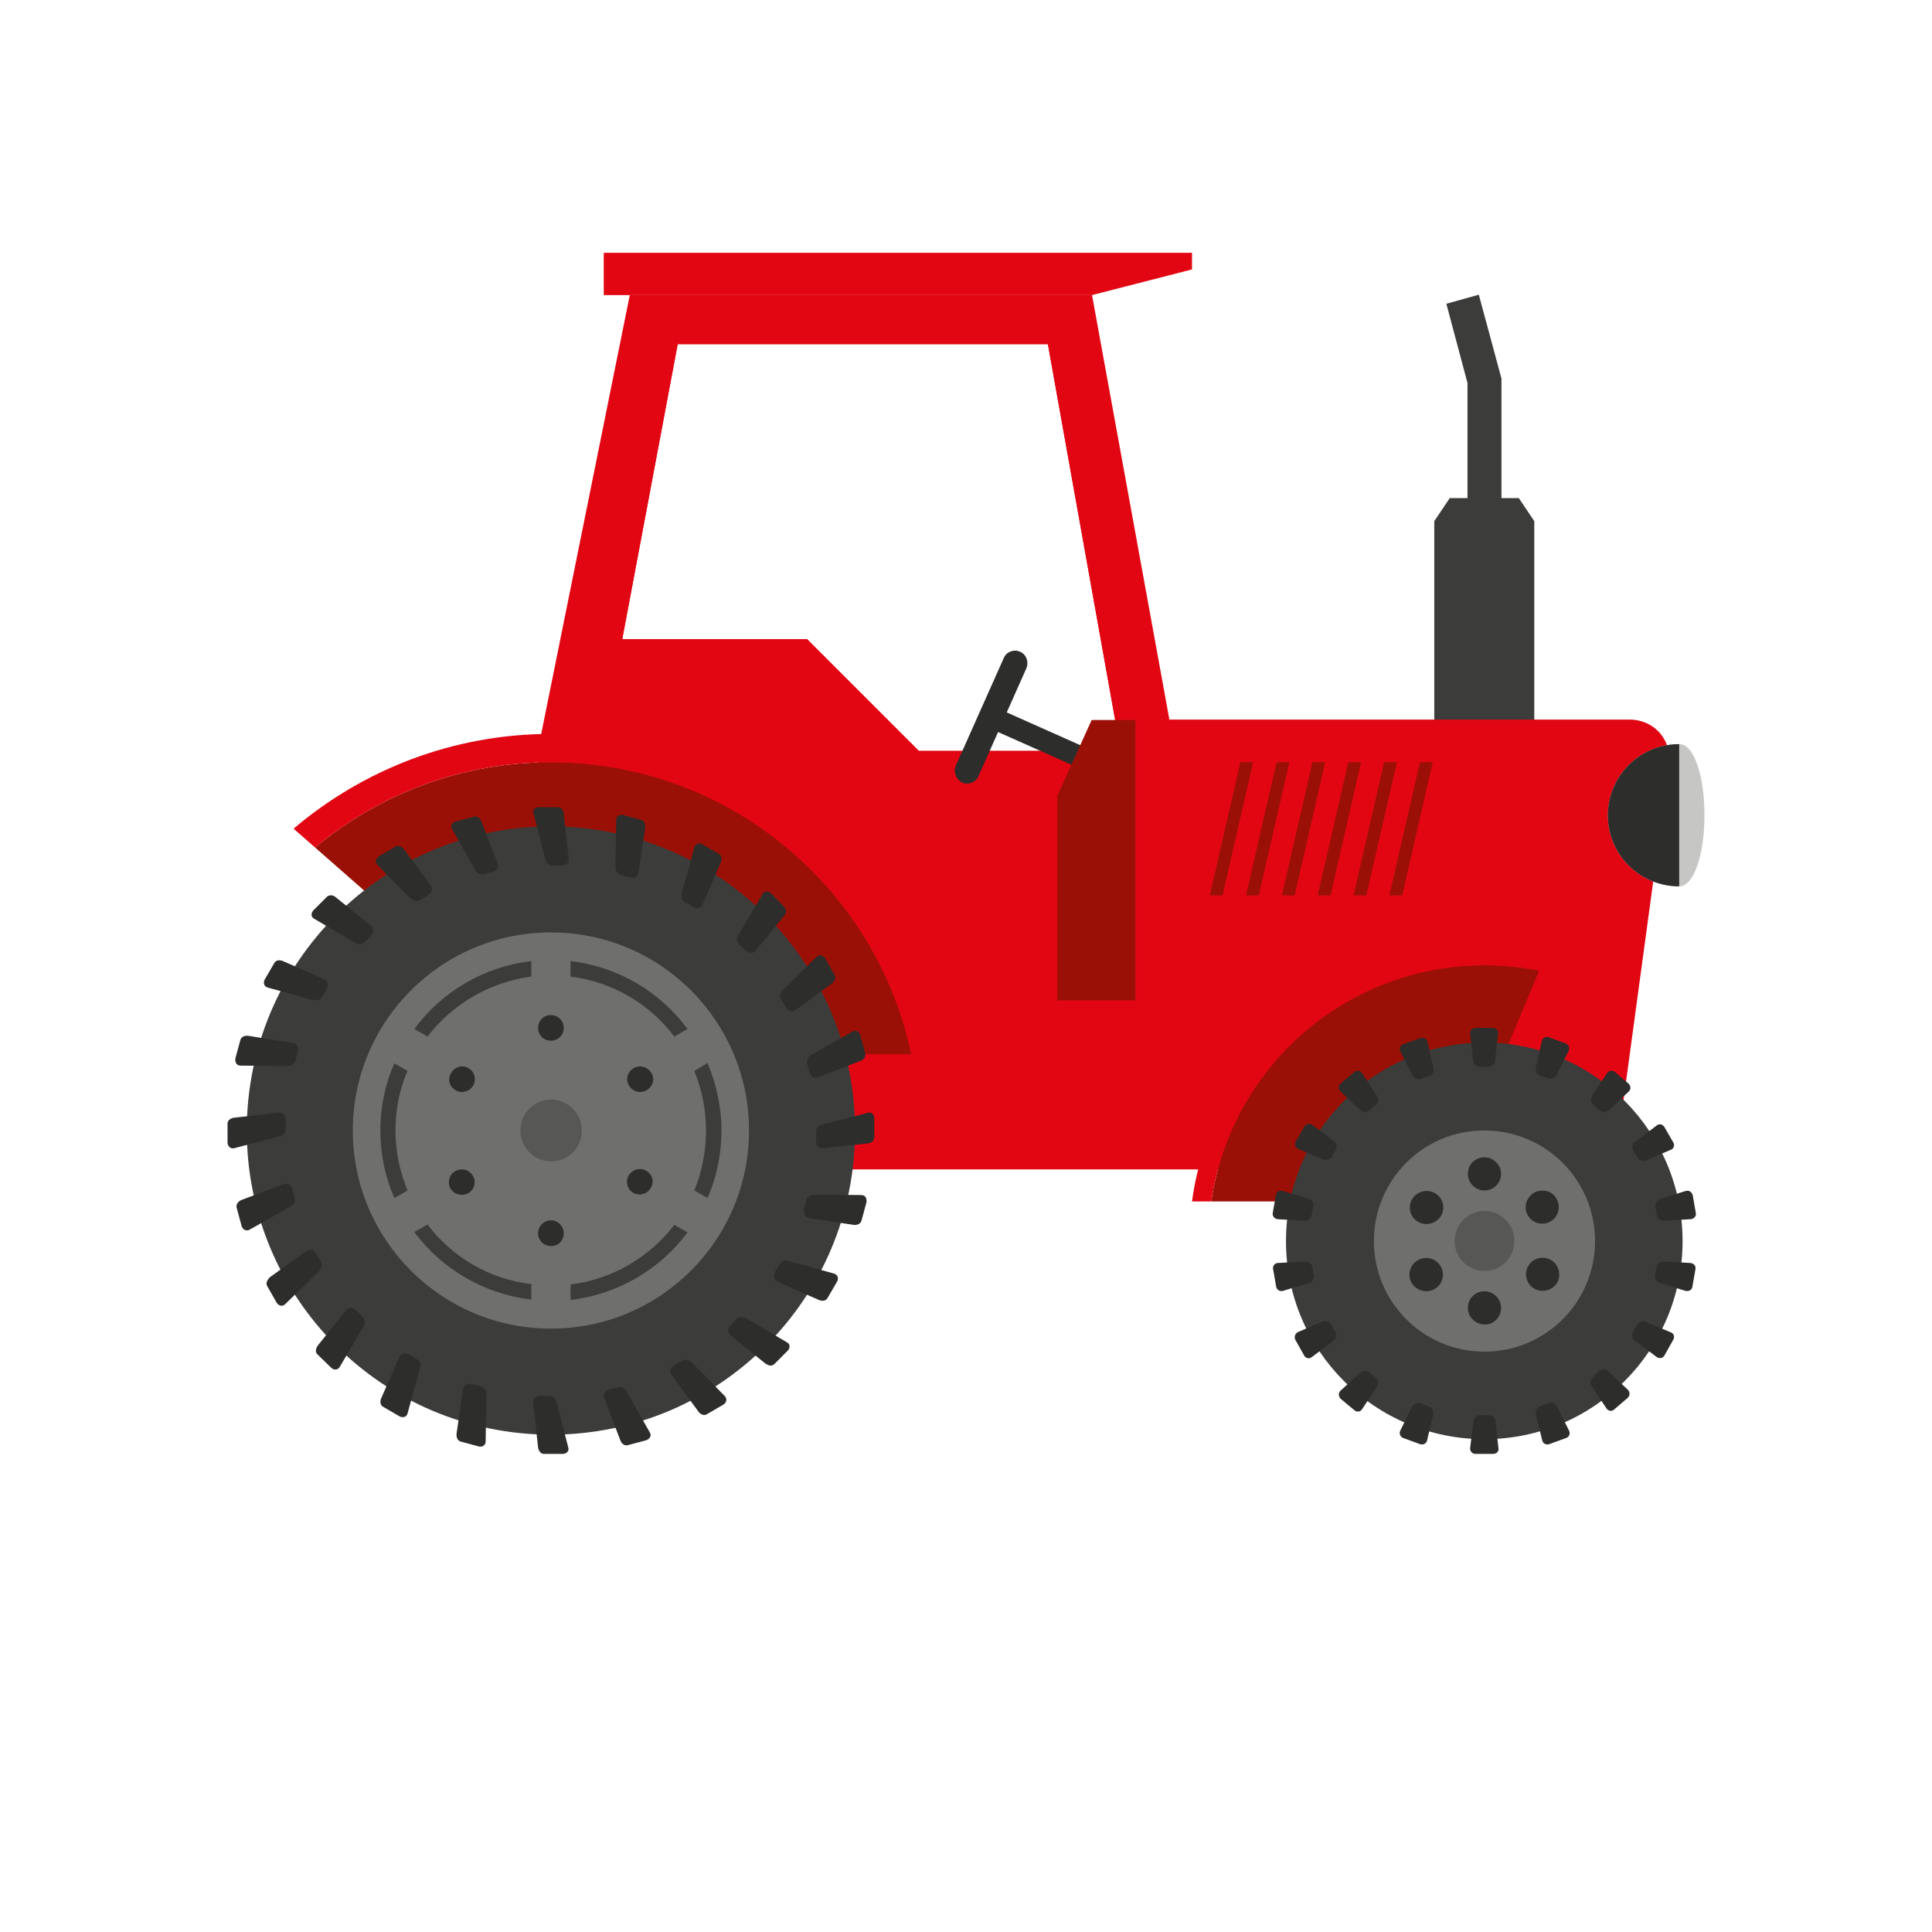
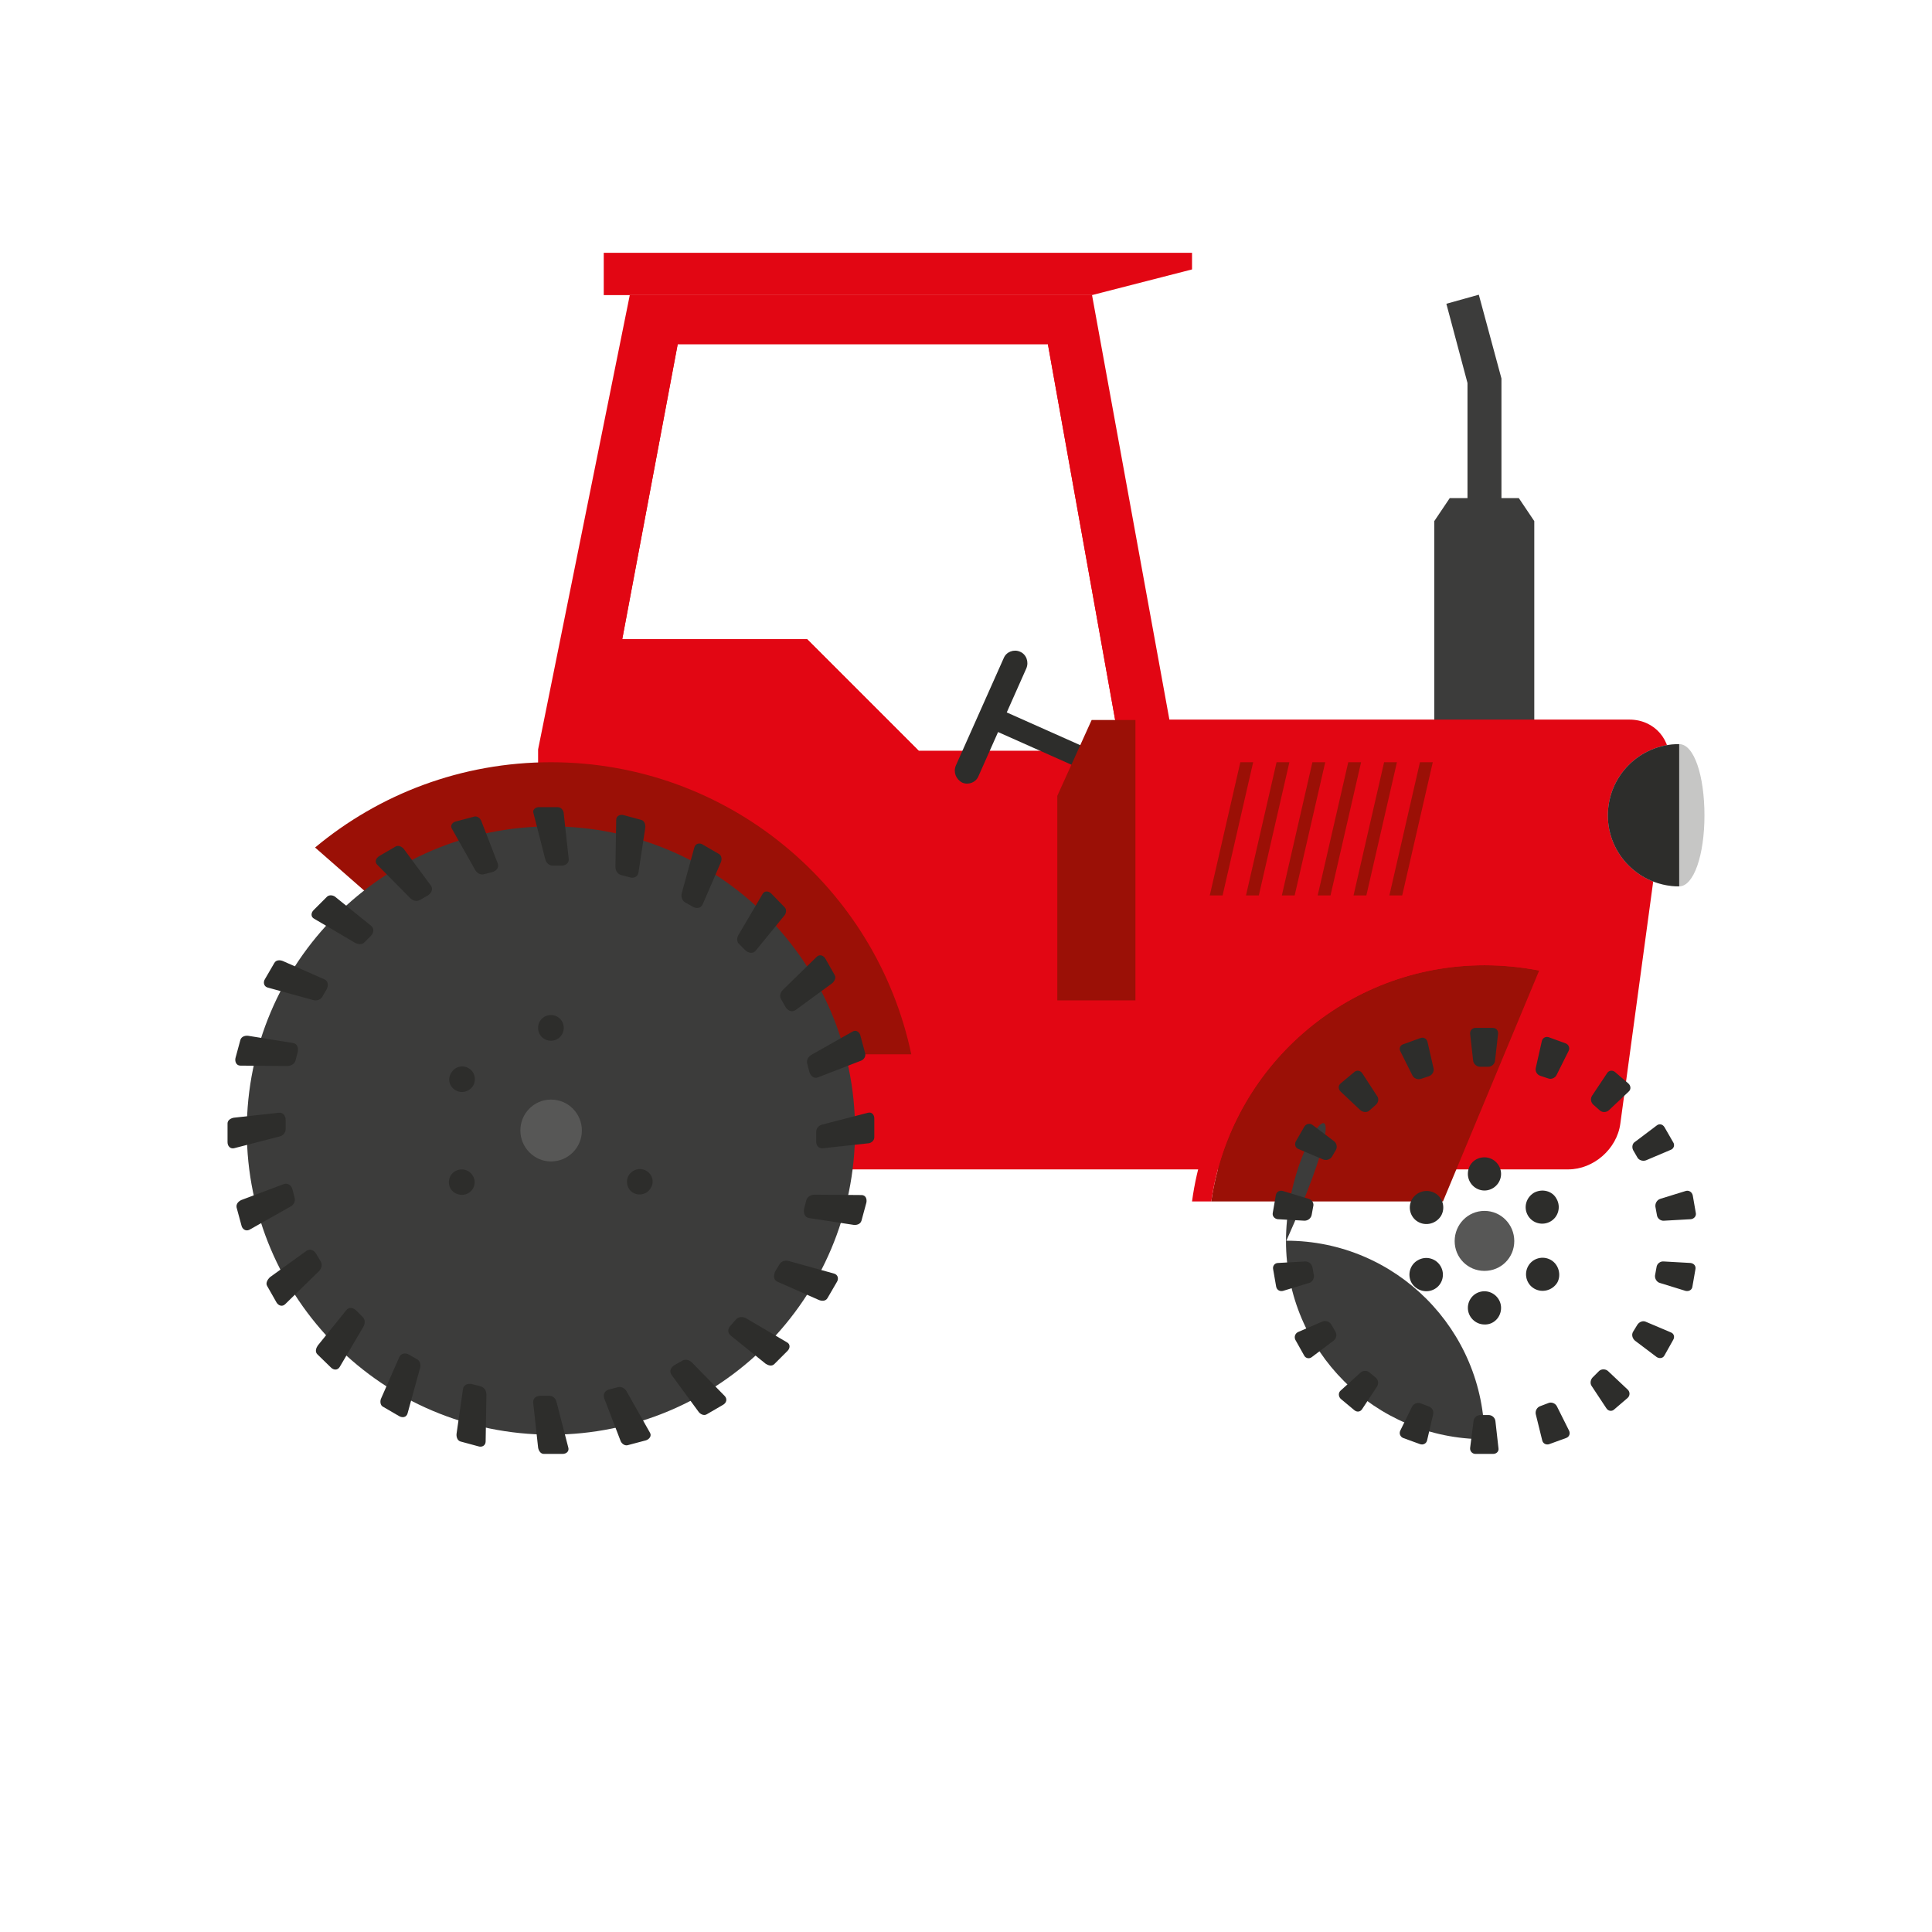
<svg xmlns="http://www.w3.org/2000/svg" version="1.1" id="Layer_1" x="0px" y="0px" viewBox="0 0 512 512" style="enable-background:new 0 0 512 512;" xml:space="preserve">
  <style type="text/css">
	.st0{fill:#C3C1C1;stroke:#2B2523;stroke-width:1.072;stroke-miterlimit:10;}
	.st1{fill:#2B2523;}
	.st2{fill:#708D72;stroke:#2B2523;stroke-width:1.072;stroke-miterlimit:10;}
	.st3{fill:#008E39;stroke:#2B2523;stroke-width:1.072;stroke-miterlimit:10;}
	.st4{fill:#FCEEE1;stroke:#2B2523;stroke-width:1.072;stroke-miterlimit:10;}
	.st5{fill:#686665;stroke:#2B2523;stroke-width:1.072;stroke-miterlimit:10;}
	.st6{fill:#FFFFFF;stroke:#2B2523;stroke-width:1.072;stroke-miterlimit:10;}
	.st7{fill:#EF9300;}
	.st8{fill:#2B2523;stroke:#2B2523;stroke-width:1.052;stroke-miterlimit:10;}
	.st9{fill:#FFFFFF;stroke:#2B2523;stroke-width:0.4;stroke-miterlimit:10;}
	.st10{fill:#2B2523;stroke:#2B2523;stroke-width:0.222;stroke-miterlimit:10;}
	.st11{fill:#FFEA00;}
	.st12{fill-rule:evenodd;clip-rule:evenodd;fill:#E21118;stroke:#2B2523;stroke-width:3.477;stroke-miterlimit:2.613;}
	.st13{fill-rule:evenodd;clip-rule:evenodd;fill:#FFFFFF;stroke:#2B2523;stroke-width:0.884;stroke-miterlimit:2.613;}
	.st14{fill:none;stroke:#1D1D1B;stroke-width:4.093;stroke-miterlimit:2.613;}
	.st15{fill-rule:evenodd;clip-rule:evenodd;fill:#FFFFFF;stroke:#2B2523;stroke-width:1.569;stroke-miterlimit:2.613;}
	.st16{fill:#FFFFFF;stroke:#2B2523;stroke-width:1.641;stroke-miterlimit:2.613;}
	.st17{fill:none;stroke:#1D1D1B;stroke-width:1.57;stroke-miterlimit:2.613;}
	.st18{fill:none;stroke:#1D1D1B;stroke-width:3.401;stroke-miterlimit:2.613;}
	.st19{fill-rule:evenodd;clip-rule:evenodd;fill:#2B2523;stroke:#2B2523;stroke-width:0.884;stroke-miterlimit:2.613;}
	.st20{fill-rule:evenodd;clip-rule:evenodd;fill:#FFFFFF;stroke:#2B2523;stroke-width:2.152;stroke-miterlimit:2.613;}
	.st21{fill:none;stroke:#1D1D1B;stroke-width:2.152;stroke-miterlimit:2.613;}
	.st22{fill:url(#SVGID_1_);}
	.st23{fill:url(#SVGID_2_);}
	.st24{fill:url(#SVGID_3_);}
	.st25{fill:url(#SVGID_4_);}
	.st26{fill:url(#SVGID_5_);}
	.st27{fill:url(#SVGID_6_);}
	.st28{fill:url(#SVGID_7_);}
	.st29{fill:url(#SVGID_8_);}
	.st30{fill:url(#SVGID_9_);}
	.st31{fill:url(#SVGID_10_);}
	.st32{fill:#3C3C3B;}
	.st33{fill:#E20613;}
	.st34{fill:#9B1006;}
	.st35{fill:#C6C6C5;}
	.st36{fill:#2D2D2B;}
	.st37{fill:#6F6F6E;}
	.st38{fill:#575756;}
	.st39{fill:url(#SVGID_11_);}
	.st40{fill:url(#SVGID_12_);}
	.st41{fill:url(#SVGID_13_);}
	.st42{fill:url(#SVGID_14_);}
	.st43{fill:url(#SVGID_15_);}
	.st44{fill:url(#SVGID_16_);}
	.st45{fill:url(#SVGID_17_);stroke:#1D1D1B;stroke-width:1.858;stroke-miterlimit:10;}
	.st46{fill:url(#SVGID_18_);}
	.st47{fill:url(#SVGID_19_);}
	.st48{fill:url(#SVGID_20_);}
	.st49{fill:url(#SVGID_21_);}
	.st50{fill:url(#SVGID_22_);}
	.st51{fill:url(#SVGID_23_);}
	.st52{fill:#5C5C5B;}
	.st53{fill:url(#SVGID_24_);}
	.st54{fill:url(#SVGID_25_);}
	.st55{fill:url(#SVGID_26_);}
	.st56{fill:url(#SVGID_27_);}
	.st57{fill:url(#SVGID_28_);}
	.st58{fill:url(#SVGID_29_);}
	.st59{fill:#A7A6A6;}
	.st60{fill:url(#SVGID_30_);stroke:#1D1D1B;stroke-width:1.454;stroke-miterlimit:10;}
	.st61{fill:#DFDFDF;stroke:#1D1D1B;stroke-width:1.454;}
	.st62{fill:url(#SVGID_31_);}
	.st63{fill:url(#SVGID_32_);}
	.st64{fill:url(#SVGID_33_);}
	.st65{fill:#A2A2A2;}
	.st66{fill:url(#SVGID_34_);}
	.st67{fill:url(#SVGID_35_);}
	.st68{fill:url(#SVGID_36_);}
	.st69{fill:url(#SVGID_37_);}
	.st70{fill:url(#SVGID_38_);}
	.st71{fill:url(#SVGID_39_);}
	.st72{fill:url(#SVGID_40_);}
	.st73{fill:url(#SVGID_41_);}
	.st74{fill:url(#SVGID_42_);}
	.st75{fill:url(#SVGID_43_);}
	.st76{fill:url(#SVGID_44_);}
	.st77{fill:url(#SVGID_45_);}
	.st78{fill:url(#SVGID_46_);}
	.st79{fill:url(#SVGID_47_);}
	.st80{fill:url(#SVGID_48_);}
	.st81{fill:url(#SVGID_49_);}
	.st82{fill:url(#SVGID_50_);}
	.st83{fill:url(#SVGID_51_);}
	.st84{fill:url(#SVGID_52_);}
	.st85{fill:url(#SVGID_53_);}
	.st86{fill:#666565;}
	.st87{fill:url(#SVGID_54_);}
	.st88{fill:#545453;}
	.st89{fill:url(#SVGID_55_);}
	.st90{fill:url(#SVGID_56_);}
	.st91{fill:url(#SVGID_57_);}
	.st92{fill:url(#SVGID_58_);}
	.st93{fill:url(#SVGID_59_);}
	.st94{fill:#D1D1D1;}
	.st95{fill:url(#SVGID_60_);}
	.st96{fill:#790F00;}
	.st97{fill:#1D1D1B;}
	.st98{fill:url(#SVGID_61_);}
	.st99{fill:url(#SVGID_62_);}
	.st100{fill:url(#SVGID_63_);}
	.st101{fill:url(#SVGID_64_);}
	.st102{fill:url(#SVGID_65_);}
	.st103{opacity:0.62;fill:none;stroke:#1D1D1B;stroke-width:0.245;}
	.st104{fill:#14130E;}
	.st105{fill:#EDB700;stroke:#1D1D1B;stroke-width:3.584;stroke-miterlimit:10;}
	.st106{fill:#211E1B;}
	.st107{fill:#403C3A;}
	.st108{fill:#6D6969;}
	.st109{fill:#F29D00;}
	.st110{fill:#3C3836;}
	.st111{fill:#B9B7B6;}
	.st112{fill:#696665;}
	.st113{fill:#DEDBD6;}
	.st114{fill:#A5CDDD;}
	.st115{fill:#FFFFFF;}
	.st116{fill:#C37815;}
	.st117{fill:#E6E4F3;}
	.st118{fill:#EDB700;stroke:#1D1D1B;stroke-width:3.223;stroke-miterlimit:10;}
	.st119{fill:#F2BE1D;}
	.st120{fill:#504B4F;}
	.st121{fill:#3D383B;}
	.st122{fill:#464246;}
	.st123{fill:#B7B3BA;}
	.st124{fill:#716C74;}
	.st125{fill:#342C2A;}
	.st126{fill:#EBD571;}
	.st127{fill:#5E5A5F;}
	.st128{fill:#51412F;}
	.st129{fill:#93939C;}
	.st130{fill:#D9D8D7;}
	.st131{fill:#CD9713;}
	.st132{fill:#8C6735;}
	.st133{fill:#FBD43A;}
	.st134{fill:#FFFFFF;stroke:#000000;stroke-width:4.166;}
	.st135{fill:#FFFFFF;stroke:#000000;stroke-width:6.862155e-02;}
	.st136{stroke:#000000;stroke-width:6.891;}
	.st137{fill:none;stroke:#1D1D1B;stroke-width:8.27;}
	.st138{fill:none;stroke:#1D1D1B;stroke-width:2.067;}
	.st139{fill:none;stroke:#1D1D1B;stroke-width:4.166;}
</style>
  <g>
    <g>
      <polygon class="st32" points="384.2,132 388.9,132 388.9,101.5 383.3,80.5 391.9,78.1 397.9,100.3 397.9,100.3 397.9,100.3     397.9,132 402.5,132 406.6,138.1 406.6,200.5 380.1,200.5 380.1,138.1   " />
      <path class="st33" d="M142.6,198.6v99.1c0,6.7,5.5,12.2,12.2,12.2h260.8c6.7,0,12.9-5.4,13.8-12.1l12.9-95    c0.9-6.6-3.8-12.1-10.5-12.1H309.9L289.4,78.2H166.9L142.6,198.6z M164.9,169.4l14.7-78.2h98.1l17.9,100v7.8h-52.1l-29.6-29.6    H164.9z" />
      <path class="st34" d="M357.3,202l-8.1,35.3h3.4l8.1-35.3H357.3z M376.3,202l-8.1,35.3h3.4l8.1-35.3H376.3z M366.8,202l-8.1,35.3    h3.4l8.1-35.3H366.8z M347.8,202l-8.1,35.3h3.4l8.1-35.3H347.8z M320.6,237.3h3.4l8.1-35.3h-3.4L320.6,237.3z M338.3,202    l-8.1,35.3h3.4l8.1-35.3H338.3z" />
      <g>
        <path class="st35" d="M426.1,216.1c0,10.4,8.5,18.8,18.9,18.8c3.9,0,6.7-8.4,6.7-18.8c0-10.4-2.7-18.9-6.7-18.9     C434.5,197.2,426.1,205.7,426.1,216.1z" />
        <path class="st36" d="M426.1,216.1c0,10.4,8.5,18.8,18.9,18.8v-37.7C434.5,197.2,426.1,205.7,426.1,216.1z" />
      </g>
      <polygon class="st33" points="160,67 315.9,67 315.9,71.4 289.4,78.2 160,78.2   " />
      <path class="st33" d="M158,177.8h47.6l10.7,12.9v74.3h84.7v-74.3l-19-104.1H175.6L158,177.8z M164.9,169.4l14.7-78.2h98.1    l17.9,100v7.8h-52.1l-29.6-29.6H164.9z" />
      <g>
        <path class="st36" d="M253.3,202.9l12.7-28.5c0.7-1.7,2.7-2.4,4.3-1.7c1.7,0.7,2.4,2.7,1.7,4.4l-5.2,11.7l21.1,9.4l-2.3,5.2     l-21.1-9.4l-5.2,11.7c-0.7,1.7-2.7,2.4-4.3,1.7C253.3,206.5,252.6,204.6,253.3,202.9z" />
        <path class="st34" d="M280.2,265.1h20.7v-74.3h-11.6l-9.1,20.1V265.1z" />
      </g>
    </g>
    <g>
      <path class="st34" d="M382.4,318.4H321c5.1-35.4,35.5-62.6,72.4-62.6c4.9,0,9.8,0.5,14.5,1.4L382.4,318.4z" />
      <path class="st33" d="M315.9,318.4c5.1-38.2,37.9-67.7,77.5-67.7c5.6,0,11.2,0.6,16.5,1.7l-2,4.8c-4.7-0.9-9.5-1.4-14.5-1.4    c-36.8,0-67.3,27.2-72.4,62.6H315.9z" />
    </g>
    <g>
      <path class="st34" d="M241.5,279.4H146l-62.5-54.8c16.9-14.1,38.7-22.6,62.5-22.6C193,202,232.2,235.2,241.5,279.4z" />
-       <path class="st33" d="M146,194.5c47.9,0,88.3,32.1,101,75.9h61.2v8.9h-59h-7.7C232.2,235.2,193,202,146,202    c-23.8,0-45.6,8.5-62.5,22.6l-5.7-5C96.2,204,120,194.5,146,194.5z" />
    </g>
    <g>
-       <path class="st32" d="M340.8,328.9c0,29,23.5,52.5,52.6,52.5c29,0,52.5-23.5,52.5-52.5c0-29-23.5-52.6-52.5-52.6    C364.4,276.3,340.8,299.8,340.8,328.9z" />
-       <path class="st37" d="M364.1,328.9c0,16.2,13.1,29.3,29.3,29.3c16.2,0,29.3-13.1,29.3-29.3c0-16.2-13.1-29.3-29.3-29.3    C377.2,299.5,364.1,312.7,364.1,328.9z" />
+       <path class="st32" d="M340.8,328.9c0,29,23.5,52.5,52.6,52.5c0-29-23.5-52.6-52.5-52.6    C364.4,276.3,340.8,299.8,340.8,328.9z" />
      <path class="st36" d="M432.8,304.8l1.1,1.9c0.4,0.8,1.5,1.1,2.3,0.8l6.6-2.8c0.8-0.3,1.1-1.3,0.6-2l-2.3-4c-0.5-0.8-1.4-1-2.1-0.4    l-5.7,4.3C432.6,303,432.4,304,432.8,304.8z M432.8,352.9c-0.5,0.8-0.2,1.8,0.5,2.4l5.7,4.3c0.7,0.5,1.7,0.4,2.1-0.4l2.3-4.1    c0.5-0.8,0.2-1.7-0.6-2l-6.6-2.8c-0.8-0.4-1.8,0-2.3,0.8L432.8,352.9z M422.2,364.9c-0.7,0.6-0.9,1.7-0.4,2.4l3.9,5.9    c0.5,0.8,1.5,0.9,2.1,0.3l3.5-3c0.7-0.6,0.7-1.6,0.1-2.2l-5.2-4.9c-0.6-0.6-1.7-0.7-2.4-0.1L422.2,364.9z M421.9,290.4    c-0.5,0.8-0.3,1.8,0.4,2.4l1.7,1.5c0.7,0.6,1.8,0.5,2.4-0.1l5.2-4.9c0.7-0.6,0.6-1.6-0.1-2.2l-3.5-3c-0.7-0.6-1.7-0.4-2.1,0.3    L421.9,290.4z M407,374.8l1.7,6.9c0.2,0.9,1.1,1.3,1.9,1l4.4-1.6c0.9-0.3,1.2-1.2,0.8-2l-3.2-6.4c-0.4-0.8-1.4-1.2-2.2-0.9    l-2.1,0.8C407.3,372.9,406.8,373.9,407,374.8z M439.9,340l6.8,2.1c0.9,0.2,1.7-0.3,1.8-1.1l0.8-4.6c0.2-0.9-0.4-1.6-1.3-1.7    l-7.1-0.4c-0.9-0.1-1.8,0.6-1.9,1.5l-0.4,2.2C438.5,338.9,439.1,339.8,439.9,340z M354,304.8c0.5-0.8,0.2-1.9-0.5-2.4l-5.7-4.3    c-0.7-0.5-1.6-0.3-2.1,0.4l-2.3,4c-0.4,0.8-0.1,1.7,0.7,2l6.6,2.8c0.8,0.3,1.8,0,2.3-0.8L354,304.8z M449.4,321.4l-0.8-4.6    c-0.2-0.9-1-1.4-1.8-1.2l-6.8,2.1c-0.9,0.3-1.4,1.2-1.3,2.1l0.4,2.2c0.1,0.9,1,1.6,1.9,1.5l7.1-0.4    C449,323,449.6,322.2,449.4,321.4z M346.8,317.7l-6.9-2.1c-0.9-0.2-1.7,0.3-1.8,1.2l-0.8,4.6c-0.2,0.9,0.5,1.6,1.3,1.7l7.1,0.4    c0.9,0,1.7-0.6,1.9-1.5l0.4-2.2C348.3,318.9,347.7,317.9,346.8,317.7z M355.3,287.1c-0.7,0.6-0.7,1.5,0,2.2l5.2,4.9    c0.7,0.6,1.8,0.7,2.4,0.1l1.7-1.5c0.7-0.6,0.9-1.7,0.3-2.4l-3.9-6c-0.5-0.7-1.4-0.9-2.1-0.3L355.3,287.1z M355.3,368.5    c-0.7,0.6-0.6,1.6,0,2.2l3.6,3c0.7,0.6,1.6,0.5,2.1-0.3l3.9-5.9c0.5-0.8,0.4-1.8-0.3-2.4l-1.7-1.4c-0.7-0.6-1.8-0.5-2.4,0.1    L355.3,368.5z M343.3,355.1l2.3,4.1c0.4,0.8,1.4,1,2.1,0.4l5.7-4.3c0.7-0.5,1-1.6,0.5-2.4l-1.1-1.9c-0.5-0.8-1.5-1.1-2.3-0.8    L344,353C343.2,353.4,342.9,354.3,343.3,355.1z M407,283c-0.2,0.9,0.3,1.8,1.2,2.1l2.1,0.7c0.8,0.3,1.8-0.1,2.2-0.9l3.2-6.4    c0.4-0.8,0-1.7-0.8-2l-4.4-1.6c-0.8-0.3-1.7,0.1-1.9,1L407,283z M337.4,336.4l0.8,4.6c0.2,0.9,1,1.3,1.8,1.1l6.9-2.1    c0.9-0.2,1.4-1.2,1.3-2l-0.4-2.2c-0.2-0.9-1-1.5-1.9-1.5l-7.2,0.4C337.8,334.7,337.2,335.5,337.4,336.4z M389.6,383.7    c-0.1,0.9,0.6,1.6,1.4,1.6h4.7c0.9,0,1.6-0.7,1.4-1.6l-0.8-7.1c-0.1-0.9-0.9-1.6-1.8-1.6h-2.2c-0.9,0-1.7,0.7-1.8,1.6L389.6,383.7    z M389.6,274l0.8,7.1c0.1,0.9,1,1.6,1.8,1.6h2.2c0.9,0,1.7-0.7,1.8-1.6l0.8-7.1c0.1-0.9-0.5-1.6-1.4-1.6H391    C390.2,272.4,389.5,273.1,389.6,274z M371.1,278.6l3.2,6.4c0.4,0.8,1.4,1.2,2.3,0.9l2.1-0.7c0.9-0.3,1.4-1.3,1.2-2.1l-1.6-7    c-0.2-0.9-1.1-1.3-1.9-1l-4.4,1.6C371.1,276.9,370.7,277.8,371.1,278.6z M371.1,379.1c-0.4,0.8,0,1.7,0.8,2l4.4,1.6    c0.8,0.3,1.7-0.1,1.9-1l1.6-6.9c0.2-0.9-0.3-1.8-1.2-2.1l-2.1-0.8c-0.9-0.3-1.9,0.1-2.3,0.9L371.1,379.1z" />
      <path class="st38" d="M385.5,328.9c0,4.4,3.5,7.9,7.9,7.9c4.4,0,7.9-3.5,7.9-7.9c0-4.4-3.5-8-7.9-8    C389,320.9,385.5,324.5,385.5,328.9z" />
      <g>
        <path class="st36" d="M389,311.1c0,2.4,2,4.4,4.4,4.4c2.4,0,4.4-2,4.4-4.4c0-2.4-2-4.4-4.4-4.4C390.9,306.7,389,308.6,389,311.1z     " />
        <path class="st36" d="M406.5,316.1c-2.1,1.3-2.8,3.9-1.6,6c1.2,2.1,3.9,2.8,6,1.6c2.1-1.2,2.8-3.9,1.6-6     C411.4,315.6,408.7,314.9,406.5,316.1z" />
        <path class="st36" d="M411,333.9c-2.1-1.2-4.8-0.5-6,1.6c-1.2,2.1-0.5,4.8,1.6,6c2.1,1.2,4.8,0.5,6.1-1.6     C413.8,337.9,413.1,335.1,411,333.9z" />
        <path class="st36" d="M397.8,346.6c0-2.4-2-4.4-4.4-4.4c-2.5,0-4.4,2-4.4,4.4c0,2.4,2,4.4,4.4,4.4     C395.8,351.1,397.8,349.1,397.8,346.6z" />
        <path class="st36" d="M380.2,341.6c2.1-1.2,2.8-3.9,1.6-6c-1.2-2.1-3.9-2.9-6.1-1.6c-2.1,1.2-2.8,3.9-1.6,6     C375.4,342.1,378.1,342.8,380.2,341.6z" />
        <path class="st36" d="M375.8,323.8c2.1,1.2,4.8,0.5,6.1-1.6c1.2-2.1,0.5-4.8-1.6-6c-2.1-1.2-4.8-0.5-6.1,1.6     C373,319.9,373.7,322.6,375.8,323.8z" />
      </g>
    </g>
    <g>
      <path class="st32" d="M65.4,299.6c0,44.5,36.1,80.6,80.6,80.6c44.5,0,80.6-36,80.6-80.6c0-44.5-36.1-80.6-80.6-80.6    C101.5,219,65.4,255.1,65.4,299.6z" />
      <path class="st36" d="M214.4,322.8l11.8,1.8c0.7,0.1,1.8-0.1,2.1-1.1l1.3-4.8c0.2-1-0.2-2-1.3-2l-12.4-0.1c-1,0-1.9,0.5-2.2,1.4    l-0.6,2.3C212.9,321.4,213.2,322.6,214.4,322.8z M229.3,279.2l-1.3-4.8c-0.2-0.9-1.2-1.6-2.1-1l-10.8,6.1    c-0.9,0.5-1.4,1.4-1.2,2.3l0.6,2.3c0.3,0.9,1.1,1.9,2.3,1.4l11.1-4.3C228.7,281,229.5,280.2,229.3,279.2z M218.1,304.3L230,303    c0.7,0,1.7-0.6,1.7-1.6v-5c0-1-0.7-1.8-1.7-1.5l-12,3.1c-1,0.2-1.7,1-1.7,1.9v2.4C216.2,303.4,216.8,304.4,218.1,304.3z     M206.1,339.7l10.9,4.8c0.7,0.3,1.8,0.4,2.3-0.5l2.5-4.3c0.5-0.8,0.3-1.9-0.8-2.2l-11.9-3.3c-1-0.3-2,0-2.5,0.8l-1.2,2    C205,338,204.9,339.2,206.1,339.7z M193.7,351.2c-0.7,0.7-1.1,1.8-0.1,2.7l9.3,7.5c0.6,0.4,1.6,0.8,2.3,0.1l3.5-3.5    c0.7-0.7,0.8-1.8-0.2-2.3l-10.7-6.3c-0.9-0.5-1.9-0.5-2.6,0.1L193.7,351.2z M171,219.4c0.1-0.7-0.1-1.8-1-2.1l-4.8-1.3    c-0.9-0.2-1.9,0.2-1.9,1.3l-0.2,12.4c0,1,0.5,1.9,1.5,2.2l2.3,0.6c0.9,0.3,2.1,0,2.3-1.3L171,219.4z M178,364.4l7.1,9.7    c0.4,0.6,1.4,1.2,2.2,0.7l4.3-2.5c0.9-0.5,1.2-1.5,0.5-2.3l-8.7-8.9c-0.7-0.7-1.7-1-2.6-0.5l-2.1,1.2    C177.9,362.3,177.2,363.3,178,364.4z M85.9,259.5L75,254.7c-0.7-0.3-1.8-0.4-2.3,0.5l-2.5,4.3c-0.5,0.8-0.3,1.9,0.7,2.2l12,3.3    c0.9,0.3,2,0,2.5-0.8l1.2-2.1C87,261.3,87.1,260,85.9,259.5z M77.6,276.4l-11.8-1.9c-0.7-0.1-1.8,0.1-2.1,1.1l-1.3,4.8    c-0.2,0.9,0.2,2,1.3,2l12.4,0.1c1,0,1.9-0.5,2.2-1.4l0.6-2.3C79.1,277.8,78.9,276.6,77.6,276.4z M207.8,242.7    c0.5-0.5,0.8-1.7,0.1-2.3l-3.5-3.6c-0.7-0.7-1.8-0.8-2.3,0.1l-6.3,10.7c-0.6,0.9-0.6,2,0.1,2.6l1.7,1.7c0.7,0.6,1.9,1,2.7,0    L207.8,242.7z M191,228.6c0.3-0.6,0.4-1.8-0.5-2.3l-4.3-2.5c-0.8-0.5-1.9-0.3-2.2,0.8l-3.3,12c-0.3,0.9,0,2,0.8,2.5l2.1,1.2    c0.9,0.5,2.1,0.5,2.6-0.6L191,228.6z M221.2,258.4l-2.5-4.4c-0.5-0.8-1.5-1.2-2.3-0.4l-8.9,8.7c-0.7,0.7-1,1.7-0.5,2.5l1.2,2.1    c0.5,0.8,1.5,1.5,2.6,0.8l9.7-7.1C221,260.2,221.7,259.2,221.2,258.4z M121,379.9c-0.1,0.7,0.1,1.8,1,2.1l4.8,1.3    c0.9,0.3,1.9-0.2,1.9-1.3l0.2-12.4c0-1-0.5-1.9-1.5-2.2l-2.3-0.6c-0.9-0.2-2.2,0-2.4,1.3L121,379.9z M96.6,249.7l1.7-1.7    c0.7-0.7,1-1.9,0-2.7l-9.3-7.5c-0.5-0.5-1.6-0.8-2.3-0.2l-3.6,3.6c-0.7,0.7-0.8,1.8,0.2,2.3l10.7,6.3    C94.8,250.3,96,250.4,96.6,249.7z M84.2,356.6c-0.4,0.6-0.8,1.6-0.1,2.3l3.6,3.5c0.7,0.7,1.7,0.8,2.3-0.1l6.3-10.7    c0.5-0.9,0.5-1.9-0.2-2.6l-1.7-1.7c-0.7-0.7-1.9-1.1-2.7,0L84.2,356.6z M70.8,340.8l2.5,4.4c0.5,0.8,1.5,1.2,2.3,0.4l8.9-8.7    c0.7-0.7,1-1.7,0.5-2.6l-1.2-2c-0.5-0.9-1.5-1.5-2.6-0.8l-9.7,7C71,339,70.3,340,70.8,340.8z M60.3,297.7v5c0,1,0.7,1.8,1.7,1.6    l12-3.1c1-0.2,1.7-1,1.7-2v-2.4c0-1-0.6-2.1-1.9-1.9L62,296.2C61.3,296.3,60.3,296.8,60.3,297.7z M62.7,320l1.3,4.8    c0.2,0.9,1.1,1.6,2.1,1.1l10.8-6.1c0.9-0.4,1.4-1.4,1.2-2.3l-0.6-2.3c-0.2-0.9-1.1-1.8-2.3-1.4L64,318    C63.3,318.3,62.5,319,62.7,320z M119.8,219.7l6.1,10.8c0.5,0.9,1.4,1.4,2.3,1.2l2.3-0.6c1-0.3,1.8-1.1,1.4-2.3l-4.3-11.1    c-0.2-0.7-1-1.5-1.9-1.3l-4.9,1.3C119.9,217.9,119.2,218.8,119.8,219.7z M141.3,371.7l1.3,11.9c0.1,0.7,0.6,1.7,1.5,1.7h5    c1,0,1.8-0.7,1.5-1.7l-3.1-12c-0.2-1-1-1.7-1.9-1.7h-2.4C142.3,369.9,141.2,370.4,141.3,371.7z M141.4,215.6l3.1,12.1    c0.2,0.9,1,1.7,1.9,1.7h2.4c1,0,2.1-0.6,1.9-1.9l-1.3-11.9c0-0.7-0.6-1.7-1.6-1.7h-5C141.9,213.9,141,214.6,141.4,215.6z     M160.1,370.5l4.3,11.2c0.2,0.7,1,1.5,1.9,1.3l4.9-1.3c0.9-0.3,1.6-1.2,1-2.1l-6.1-10.8c-0.5-0.9-1.4-1.4-2.3-1.2l-2.3,0.6    C160.6,368.4,159.7,369.2,160.1,370.5z M100,229.2l8.7,8.8c0.7,0.7,1.7,1,2.6,0.5l2.1-1.2c0.8-0.5,1.5-1.6,0.8-2.6l-7.1-9.6    c-0.4-0.6-1.4-1.2-2.2-0.8l-4.3,2.5C99.6,227.4,99.2,228.4,100,229.2z M101,370.6c-0.3,0.6-0.3,1.8,0.5,2.2l4.3,2.5    c0.9,0.5,1.9,0.3,2.2-0.7l3.3-12c0.3-0.9,0-2-0.8-2.4l-2.1-1.2c-0.8-0.5-2.1-0.5-2.6,0.7L101,370.6z" />
-       <path class="st37" d="M93.5,299.6c0,29,23.5,52.5,52.5,52.5c29,0,52.5-23.5,52.5-52.5c0-29-23.5-52.5-52.5-52.5    C117,247.1,93.5,270.6,93.5,299.6z" />
      <g>
        <path class="st38" d="M137.9,299.6c0,4.5,3.7,8.2,8.1,8.2c4.5,0,8.2-3.6,8.2-8.2c0-4.5-3.6-8.2-8.2-8.2     C141.5,291.4,137.9,295.1,137.9,299.6z" />
        <path class="st36" d="M142.6,272.4c0,1.9,1.5,3.4,3.4,3.4c1.9,0,3.4-1.5,3.4-3.4c0-1.9-1.5-3.4-3.4-3.4     C144.1,269,142.6,270.5,142.6,272.4z" />
-         <path class="st36" d="M167.9,283.1c-1.6,0.9-2.2,3-1.2,4.6c1,1.6,3,2.2,4.7,1.2c1.6-0.9,2.2-3,1.2-4.6     C171.6,282.7,169.5,282.1,167.9,283.1z" />
        <path class="st36" d="M171.3,310.3c-1.6-1-3.7-0.4-4.7,1.2c-0.9,1.6-0.4,3.7,1.2,4.6c1.6,0.9,3.7,0.4,4.6-1.2     C173.5,313.3,172.9,311.2,171.3,310.3z" />
-         <path class="st36" d="M149.4,326.8c0-1.8-1.5-3.4-3.4-3.4c-1.9,0-3.4,1.6-3.4,3.4c0,1.9,1.5,3.4,3.4,3.4     C147.9,330.3,149.4,328.8,149.4,326.8z" />
        <path class="st36" d="M124.1,316.2c1.6-0.9,2.2-3,1.2-4.6c-0.9-1.6-3-2.2-4.7-1.2c-1.6,0.9-2.1,3-1.2,4.6     C120.4,316.6,122.5,317.1,124.1,316.2z" />
        <path class="st36" d="M120.7,288.9c1.6,1,3.7,0.4,4.7-1.2c0.9-1.6,0.4-3.7-1.2-4.6c-1.6-1-3.7-0.4-4.6,1.2     C118.5,285.9,119.1,288,120.7,288.9z" />
      </g>
      <path class="st32" d="M184,283.8c2,4.9,3.1,10.2,3.1,15.8c0,5.6-1.1,11-3.1,15.9l3.5,2c2.4-5.5,3.7-11.6,3.7-17.9    c0-6.3-1.4-12.4-3.7-17.9L184,283.8z M151.2,254.7v4.1c11.2,1.4,21,7.3,27.5,15.9l3.5-2C175,262.9,163.9,256.2,151.2,254.7z     M151.2,340.4v4.1c12.7-1.5,23.8-8.2,31-17.9l-3.5-2C172.2,333.1,162.4,339,151.2,340.4z M100.8,299.6c0,6.4,1.3,12.4,3.7,17.9    l3.5-2c-2-4.9-3.2-10.2-3.2-15.9c0-5.6,1.1-11,3.2-15.8l-3.5-2C102.1,287.2,100.8,293.3,100.8,299.6z M113.3,324.5l-3.5,2    c7.2,9.7,18.3,16.4,31,17.9v-4.1C129.6,339,119.8,333.1,113.3,324.5z M109.8,272.7l3.5,2c6.5-8.5,16.3-14.4,27.5-15.9v-4.1    C128.1,256.2,117,262.9,109.8,272.7z" />
    </g>
  </g>
</svg>